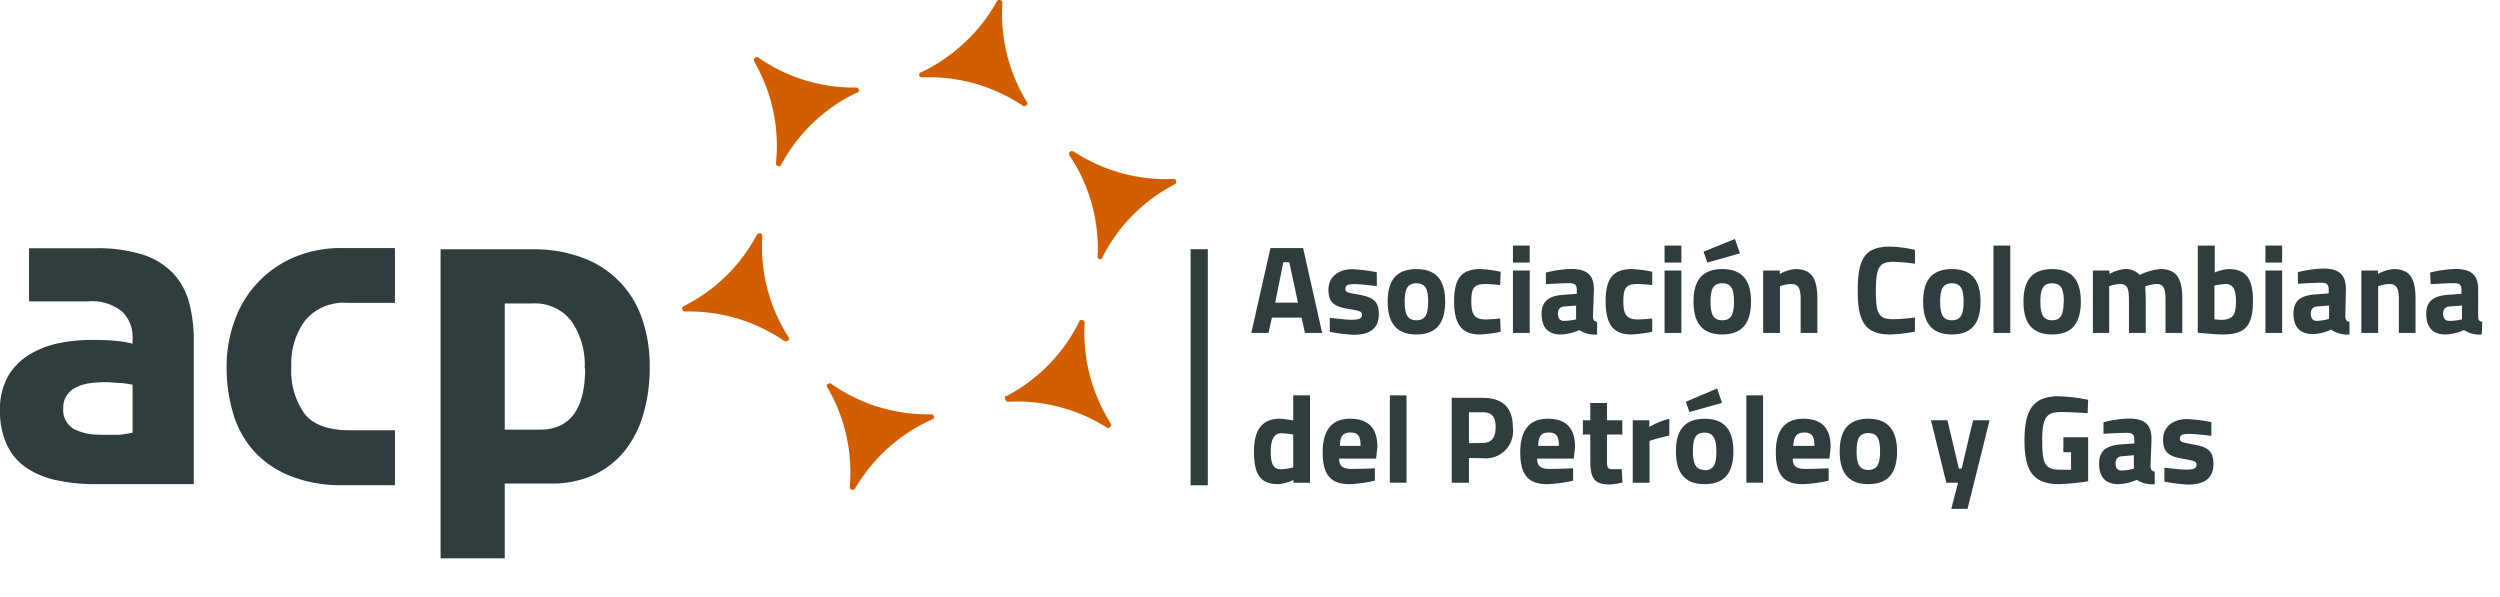
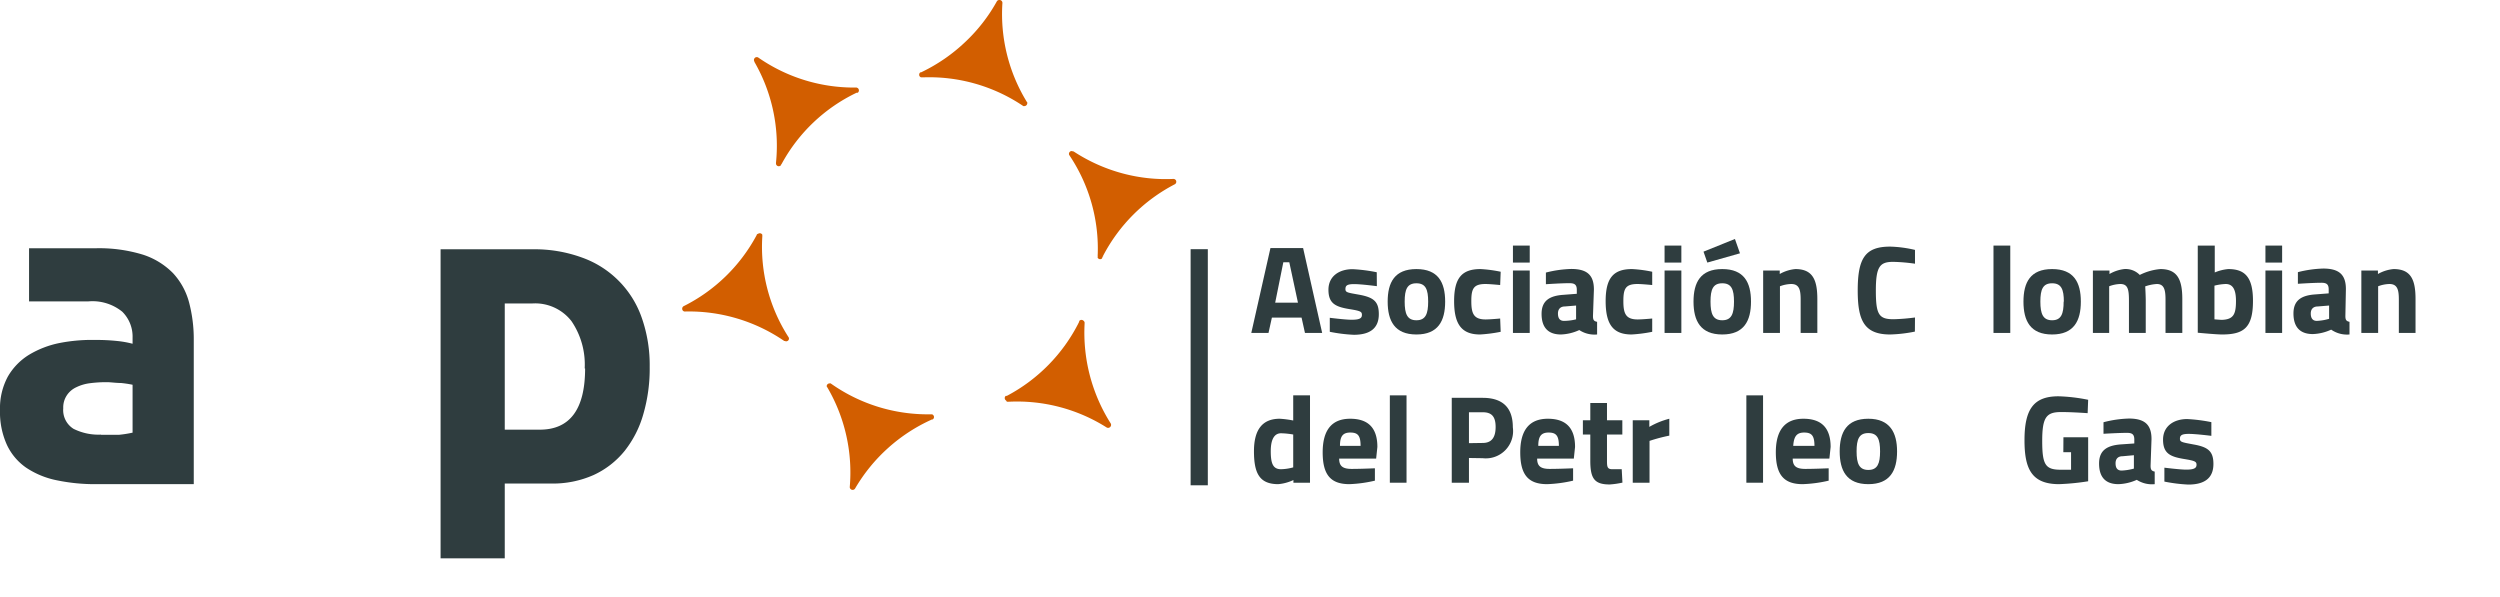
<svg xmlns="http://www.w3.org/2000/svg" id="Capa_1" data-name="Capa 1" viewBox="0 0 242.69 58">
  <defs>
    <style>.cls-1{fill:#d25e00;}.cls-1,.cls-2{fill-rule:evenodd;}.cls-2,.cls-3{fill:#2f3d3f;}</style>
  </defs>
  <path class="cls-1" d="M73.58,5.56h0l0,0S73.59,5.56,73.58,5.56Z" />
  <path class="cls-1" d="M73.21,6V6Z" />
  <path class="cls-1" d="M75.82,16a.69.69,0,0,0,0-.1s-.07.1-.1.16S75.81,16,75.82,16Z" />
  <path class="cls-1" d="M75.31,15.84v0Z" />
  <path class="cls-1" d="M83.27,9l-.11,0Z" />
  <path class="cls-1" d="M83,8.5h0Z" />
  <path class="cls-1" d="M83.16,8.5H83A16.27,16.27,0,0,1,73.6,5.58l0,0a.27.27,0,0,0-.37.1.26.26,0,0,0,0,.28V6a16.28,16.28,0,0,1,2.1,9.8v.07a.27.27,0,0,0,.45.2c0-.06.07-.11.1-.16A16.24,16.24,0,0,1,83.16,9l.11,0a.27.27,0,0,0,.07-.08.28.28,0,0,0-.09-.38Z" />
  <path class="cls-1" d="M76.54,32.76a.24.24,0,0,0-.06-.08l.09.16A.13.13,0,0,0,76.54,32.76Z" />
  <path class="cls-1" d="M76.18,33.15l-.06,0Z" />
  <path class="cls-1" d="M74,22.87A.49.49,0,0,0,74,23,.49.49,0,0,0,74,22.87Z" />
  <path class="cls-1" d="M73.44,22.85l.06-.12A.34.34,0,0,0,73.44,22.85Z" />
  <path class="cls-1" d="M73.5,22.73l-.06.12a16.29,16.29,0,0,1-7.09,6.88h0a.29.29,0,0,0-.09.38.26.26,0,0,0,.26.13h0a16.35,16.35,0,0,1,9.61,2.86l.06,0a.27.27,0,0,0,.26,0,.26.26,0,0,0,.13-.3l-.09-.16A16.19,16.19,0,0,1,74,23a.49.49,0,0,1,0-.12.42.42,0,0,0,0-.1.28.28,0,0,0-.38-.1Z" />
  <path class="cls-1" d="M80.27,37.54l.07.11a16.35,16.35,0,0,1,2.15,9.64v0a.28.28,0,0,0,.52.13v0a16.43,16.43,0,0,1,7.46-6.7l.07,0a.29.29,0,0,0,.13-.23.29.29,0,0,0-.19-.27H90.3a16.28,16.28,0,0,1-9.56-2.93l-.1-.07a.19.19,0,0,0-.1,0,.28.28,0,0,0-.29.28A.29.29,0,0,0,80.27,37.54Z" />
  <path class="cls-1" d="M104.78,31.18a.17.17,0,0,0,0,.1,1.3,1.3,0,0,1,.08-.17A.18.18,0,0,0,104.78,31.18Z" />
  <path class="cls-1" d="M105.3,31.29a.17.17,0,0,0,0,.07A.17.17,0,0,0,105.3,31.29Z" />
  <path class="cls-1" d="M97.77,39h.13a16.27,16.27,0,0,1,9.55,2.51l0,0a.29.29,0,0,0,.37-.12.28.28,0,0,0,0-.29v0a16.46,16.46,0,0,1-2.53-9.7.17.17,0,0,1,0-.07.28.28,0,0,0-.14-.22.27.27,0,0,0-.33,0,1.3,1.3,0,0,0-.08.17,16.35,16.35,0,0,1-7,7.15l-.1,0a.27.27,0,0,0-.07.08.28.28,0,0,0,.11.38A.16.16,0,0,0,97.77,39Z" />
  <path class="cls-1" d="M114.08,17.83h0Z" />
  <path class="cls-1" d="M113.89,17.31h0Z" />
  <path class="cls-1" d="M103.81,15s0,.05.06.07l-.09-.15A.16.16,0,0,0,103.81,15Z" />
  <path class="cls-1" d="M104.16,14.6l.06,0Z" />
  <path class="cls-1" d="M106.55,24.83a.49.49,0,0,0,0-.12A.49.49,0,0,0,106.55,24.83Z" />
  <path class="cls-1" d="M107.1,24.84,107,25A.23.23,0,0,0,107.1,24.84Z" />
  <path class="cls-1" d="M107,25l.06-.12a16.33,16.33,0,0,1,7-7h0a.28.28,0,0,0,.09-.38.28.28,0,0,0-.26-.13h0a16.11,16.11,0,0,1-4.85-.52,16.43,16.43,0,0,1-4.82-2.15l-.06,0a.27.27,0,0,0-.26,0,.28.28,0,0,0-.12.31l.09.15a16.26,16.26,0,0,1,2.69,9.64.49.49,0,0,1,0,.12.3.3,0,0,0,0,.1.27.27,0,0,0,.38.1A.16.16,0,0,0,107,25Z" />
  <path class="cls-1" d="M99.75,10l-.07-.11A16.31,16.31,0,0,1,97.31.3v0A.28.28,0,0,0,97,0a.27.27,0,0,0-.24.15,0,0,0,0,0,0,0,16.11,16.11,0,0,1-3,3.87,16.55,16.55,0,0,1-4.34,3l-.07,0a.28.28,0,0,0-.12.23.26.26,0,0,0,.19.26h.19a16.32,16.32,0,0,1,9.63,2.72l.1.07.1,0a.28.28,0,0,0,.28-.28A.29.29,0,0,0,99.75,10Z" />
  <path class="cls-2" d="M9.8,42.21c.61,0,1.19,0,1.74,0A11.22,11.22,0,0,0,12.87,42V37.35a11.1,11.1,0,0,0-1.12-.17c-.5,0-1-.08-1.37-.08a12.14,12.14,0,0,0-1.64.1,4.19,4.19,0,0,0-1.35.4,2.2,2.2,0,0,0-.91.79,2.11,2.11,0,0,0-.34,1.24,2.14,2.14,0,0,0,1,2,5.43,5.43,0,0,0,2.68.56ZM9.3,24.1a14.5,14.5,0,0,1,4.57.62,7.2,7.2,0,0,1,2.92,1.79,6.7,6.7,0,0,1,1.56,2.83A14,14,0,0,1,18.81,33V47H9.38a18.13,18.13,0,0,1-3.84-.37,8.3,8.3,0,0,1-3-1.23A5.55,5.55,0,0,1,.66,43.16,7.71,7.71,0,0,1,0,39.8a6.47,6.47,0,0,1,.76-3.24,6,6,0,0,1,2.06-2.12A9.3,9.3,0,0,1,5.77,33.3,16.28,16.28,0,0,1,9.22,33a19.28,19.28,0,0,1,2.13.1,9.66,9.66,0,0,1,1.52.27v-.58a3.4,3.4,0,0,0-1-2.53,4.59,4.59,0,0,0-3.32-1H2.82V24.1Z" />
-   <path class="cls-2" d="M22,35.6a12.9,12.9,0,0,1,.77-4.46A10.44,10.44,0,0,1,28.49,25a11.6,11.6,0,0,1,4.73-.92h5.12v5.32H33.72a4.88,4.88,0,0,0-4.09,1.7,7,7,0,0,0-1.35,4.48,7.22,7.22,0,0,0,1.27,4.57q1.26,1.62,4.42,1.62h4.37V47.1h-5a13.34,13.34,0,0,1-5.15-.89,9.51,9.51,0,0,1-3.55-2.43,9.41,9.41,0,0,1-2-3.63A15.4,15.4,0,0,1,22,35.6Z" />
  <path class="cls-2" d="M56.76,35.77a7.48,7.48,0,0,0-1.28-4.59,4.46,4.46,0,0,0-3.82-1.72H49V41.71h3.4c2.94,0,4.4-2,4.4-5.94Zm6.31-.17a15.82,15.82,0,0,1-.62,4.61,10.2,10.2,0,0,1-1.82,3.57,8.36,8.36,0,0,1-3,2.33,9.7,9.7,0,0,1-4.11.83H49V54.2H42.77v-30H51.7a13.42,13.42,0,0,1,4.82.81,9.51,9.51,0,0,1,5.79,5.87A13.85,13.85,0,0,1,63.07,35.6Z" />
  <rect class="cls-3" x="115.58" y="24.19" width="1.67" height="22.92" />
  <path class="cls-3" d="M123.33,24.08h3.17l1.85,8.24h-1.67l-.33-1.49h-2.88l-.33,1.49h-1.67Zm.46,5.3H126l-.84-3.92h-.58Z" />
  <path class="cls-3" d="M133.66,27.78s-1.5-.2-2.21-.2-.84.16-.84.49.23.34,1.34.54c1.41.26,1.9.67,1.9,1.89,0,1.42-.92,2-2.43,2a15.21,15.21,0,0,1-2.33-.29l0-1.36s1.5.19,2.12.19c.78,0,1-.15,1-.47s-.13-.39-1.25-.57c-1.3-.22-2-.53-2-1.87s1.07-2,2.34-2a15.53,15.53,0,0,1,2.35.3Z" />
  <path class="cls-3" d="M140.29,29.28c0,1.87-.68,3.19-2.79,3.19s-2.79-1.32-2.79-3.19.68-3.16,2.79-3.16S140.29,27.41,140.29,29.28Zm-1.65,0c0-1.18-.24-1.78-1.14-1.78s-1.14.6-1.14,1.78.24,1.81,1.14,1.81S138.64,30.46,138.64,29.28Z" />
  <path class="cls-3" d="M145.68,26.38l-.05,1.29s-1-.1-1.42-.1c-1.16,0-1.38.45-1.38,1.66s.23,1.78,1.39,1.78c.46,0,1.41-.09,1.41-.09l.05,1.29a14.07,14.07,0,0,1-2,.26c-1.8,0-2.52-1-2.52-3.24s.75-3.11,2.56-3.11A12.78,12.78,0,0,1,145.68,26.38Z" />
  <path class="cls-3" d="M146.87,23.84h1.63v1.65h-1.63Zm0,2.42h1.63v6.06h-1.63Z" />
  <path class="cls-3" d="M154.64,30.67c0,.37.07.51.4.57l0,1.23a2.69,2.69,0,0,1-1.73-.43,4.6,4.6,0,0,1-1.78.43c-1.27,0-1.88-.71-1.88-2s.79-1.76,2.12-1.85l1.3-.1v-.38c0-.52-.23-.65-.72-.65-.8,0-2.28.1-2.28.1l0-1.13a11,11,0,0,1,2.46-.35c1.57,0,2.2.62,2.2,2Zm-2.73-.92c-.42,0-.67.25-.67.68s.15.72.59.72A5.08,5.08,0,0,0,153,31V29.66Z" />
  <path class="cls-3" d="M160.39,26.38l0,1.29s-1-.1-1.42-.1c-1.17,0-1.38.45-1.38,1.66s.23,1.78,1.39,1.78c.46,0,1.41-.09,1.41-.09l0,1.29a13.85,13.85,0,0,1-2,.26c-1.81,0-2.52-1-2.52-3.24s.75-3.11,2.56-3.11A12.58,12.58,0,0,1,160.39,26.38Z" />
  <path class="cls-3" d="M161.59,23.84h1.63v1.65h-1.63Zm0,2.42h1.63v6.06h-1.63Z" />
  <path class="cls-3" d="M167.19,26.12c2.11,0,2.79,1.29,2.79,3.16s-.68,3.19-2.79,3.19-2.79-1.32-2.79-3.19S165.08,26.12,167.19,26.12Zm-1.82-1.69.37,1.06,3.17-.9-.49-1.39Zm1.82,6.66c.9,0,1.14-.63,1.14-1.81s-.24-1.78-1.14-1.78-1.14.6-1.14,1.78S166.29,31.09,167.19,31.09Z" />
  <path class="cls-3" d="M171.16,32.32V26.26h1.61v.34a3.73,3.73,0,0,1,1.52-.48c1.69,0,2.13,1.06,2.13,2.92v3.28H174.8V29.09c0-.92-.12-1.52-.91-1.52a3.26,3.26,0,0,0-1.1.22v4.53Z" />
  <path class="cls-3" d="M185.89,32.19a13.77,13.77,0,0,1-2.4.28c-2.54,0-3.15-1.38-3.15-4.27,0-3.12.71-4.26,3.15-4.26a11.74,11.74,0,0,1,2.41.32l0,1.34a17.16,17.16,0,0,0-2.12-.18c-1.28,0-1.68.44-1.68,2.78s.29,2.79,1.72,2.79a19.24,19.24,0,0,0,2.08-.17Z" />
-   <path class="cls-3" d="M192.26,29.28c0,1.87-.67,3.19-2.78,3.19s-2.79-1.32-2.79-3.19.68-3.16,2.79-3.16S192.26,27.41,192.26,29.28Zm-1.64,0c0-1.18-.25-1.78-1.14-1.78s-1.14.6-1.14,1.78.24,1.81,1.14,1.81S190.62,30.46,190.62,29.28Z" />
  <path class="cls-3" d="M193.52,23.84h1.63v8.48h-1.63Z" />
  <path class="cls-3" d="M202,29.28c0,1.87-.68,3.19-2.79,3.19s-2.78-1.32-2.78-3.19.67-3.16,2.78-3.16S202,27.41,202,29.28Zm-1.65,0c0-1.18-.24-1.78-1.14-1.78s-1.14.6-1.14,1.78.25,1.81,1.14,1.81S200.33,30.46,200.33,29.28Z" />
  <path class="cls-3" d="M203.17,32.32V26.26h1.61v.34a3.7,3.7,0,0,1,1.43-.48,1.91,1.91,0,0,1,1.51.57,5.5,5.5,0,0,1,2-.57c1.64,0,2.13,1,2.13,2.92v3.28h-1.63V29.09c0-.92-.12-1.52-.84-1.52a4.12,4.12,0,0,0-1.13.23s.05.91.05,1.38v3.14h-1.63V29.21c0-1.09-.09-1.64-.84-1.64a3.3,3.3,0,0,0-1.08.22v4.53Z" />
  <path class="cls-3" d="M218.71,29.21c0,2.6-.89,3.26-3,3.26-.58,0-2.36-.17-2.36-.17V23.84H215v2.61a4.34,4.34,0,0,1,1.31-.33C217.91,26.12,218.71,26.88,218.71,29.21Zm-1.65,0c0-1.23-.39-1.64-1-1.64a5.21,5.21,0,0,0-1.09.16V31s.56.05.74.05C216.81,31,217.06,30.52,217.06,29.21Z" />
  <path class="cls-3" d="M219.92,23.84h1.62v1.65h-1.62Zm0,2.42h1.62v6.06h-1.62Z" />
  <path class="cls-3" d="M227.68,30.67c0,.37.08.51.4.57l0,1.23A2.7,2.7,0,0,1,226.3,32a4.6,4.6,0,0,1-1.78.43c-1.27,0-1.88-.71-1.88-2s.79-1.76,2.12-1.85l1.3-.1v-.38c0-.52-.23-.65-.71-.65-.8,0-2.28.1-2.28.1l0-1.13a11.12,11.12,0,0,1,2.46-.35c1.57,0,2.2.62,2.2,2ZM225,29.75c-.43,0-.68.25-.68.68s.16.72.59.72a5.08,5.08,0,0,0,1.19-.2V29.66Z" />
  <path class="cls-3" d="M229.23,32.32V26.26h1.61v.34a3.73,3.73,0,0,1,1.52-.48c1.7,0,2.13,1.06,2.13,2.92v3.28h-1.62V29.09c0-.92-.12-1.52-.91-1.52a3.26,3.26,0,0,0-1.1.22v4.53Z" />
-   <path class="cls-3" d="M240.57,30.67c0,.37.07.51.4.57l-.05,1.23a2.69,2.69,0,0,1-1.73-.43,4.6,4.6,0,0,1-1.78.43c-1.27,0-1.88-.71-1.88-2s.79-1.76,2.12-1.85l1.3-.1v-.38c0-.52-.23-.65-.72-.65-.8,0-2.27.1-2.27.1l-.05-1.13a11,11,0,0,1,2.46-.35c1.57,0,2.2.62,2.2,2Zm-2.72-.92c-.43,0-.68.25-.68.68s.16.72.59.72A5.08,5.08,0,0,0,239,31V29.66Z" />
  <path class="cls-3" d="M127.17,46.86h-1.61V46.6a4.38,4.38,0,0,1-1.47.4c-1.83,0-2.36-1.06-2.36-3.2s.86-3.15,2.5-3.15a9.41,9.41,0,0,1,1.31.17V38.38h1.63Zm-1.63-1.49V42.18a8,8,0,0,0-1.18-.12c-.61,0-1,.52-1,1.74s.23,1.75,1,1.75A4.72,4.72,0,0,0,125.54,45.37Z" />
  <path class="cls-3" d="M133.47,45.46l0,1.2A12.74,12.74,0,0,1,131,47c-1.83,0-2.6-.91-2.6-3.09s.9-3.26,2.67-3.26,2.64.91,2.64,2.74l-.12,1.13H130c0,.73.35,1,1.22,1S133.47,45.46,133.47,45.46Zm-1.39-2.18c0-1-.27-1.29-1-1.29s-1,.37-1,1.29Z" />
  <path class="cls-3" d="M134.92,38.38h1.62v8.48h-1.62Z" />
  <path class="cls-3" d="M142.6,44.46v2.4h-1.67V38.62h3c1.93,0,2.93.94,2.93,2.86a2.65,2.65,0,0,1-2.93,3ZM143.94,43c.84,0,1.25-.51,1.25-1.55s-.41-1.43-1.25-1.43H142.6v3Z" />
  <path class="cls-3" d="M152.71,45.46l0,1.2a12.88,12.88,0,0,1-2.52.34c-1.83,0-2.61-.91-2.61-3.09s.91-3.26,2.68-3.26,2.64.91,2.64,2.74l-.12,1.13h-3.56c0,.73.35,1,1.22,1S152.71,45.46,152.71,45.46Zm-1.38-2.18c0-1-.28-1.29-1-1.29s-1,.37-1,1.29Z" />
  <path class="cls-3" d="M156,42.18v2.48c0,.61,0,.89.51.89.34,0,.92,0,.92,0l.07,1.3a8,8,0,0,1-1.23.18c-1.47,0-1.89-.55-1.89-2.3V42.18h-.72V40.8h.72V39.12H156V40.8h1.49v1.38Z" />
  <path class="cls-3" d="M158.5,40.8h1.61v.64a7.66,7.66,0,0,1,1.94-.79v1.64a15.89,15.89,0,0,0-1.92.51v4.06H158.5Z" />
-   <path class="cls-3" d="M165.48,40.65c2.11,0,2.79,1.3,2.79,3.17S167.59,47,165.48,47s-2.79-1.32-2.79-3.18S163.37,40.65,165.48,40.65ZM163.66,39,164,40l3.17-.89-.48-1.4Zm1.82,6.65c.9,0,1.14-.63,1.14-1.8S166.38,42,165.48,42s-1.14.6-1.14,1.78S164.58,45.62,165.48,45.62Z" />
  <path class="cls-3" d="M169.53,38.38h1.62v8.48h-1.62Z" />
  <path class="cls-3" d="M177.52,45.46l0,1.2A12.88,12.88,0,0,1,175,47c-1.83,0-2.61-.91-2.61-3.09s.91-3.26,2.68-3.26,2.64.91,2.64,2.74l-.12,1.13h-3.56c0,.73.35,1,1.22,1S177.52,45.46,177.52,45.46Zm-1.38-2.18c0-1-.28-1.29-1-1.29s-1,.37-1.06,1.29Z" />
  <path class="cls-3" d="M184.16,43.82c0,1.86-.68,3.18-2.79,3.18s-2.78-1.32-2.78-3.18.68-3.17,2.78-3.17S184.16,42,184.16,43.82Zm-1.65,0c0-1.18-.24-1.78-1.14-1.78s-1.14.6-1.14,1.78.25,1.8,1.14,1.8S182.51,45,182.51,43.82Z" />
-   <path class="cls-3" d="M189.05,40.8l1.11,4.68h.27l1.11-4.68h1.6L191,49.4h-1.58l.66-2.54h-1.14l-1.49-6.06Z" />
  <path class="cls-3" d="M200.31,42.45h2.4v4.27a23.08,23.08,0,0,1-2.82.28c-2.68,0-3.36-1.5-3.36-4.26,0-3,.87-4.27,3.3-4.27a16.7,16.7,0,0,1,2.88.34l-.05,1.3S201.2,40,200.1,40c-1.43,0-1.85.47-1.85,2.79s.3,2.81,1.8,2.81c.5,0,1,0,1,0V43.9h-.75Z" />
  <path class="cls-3" d="M208.77,45.21c0,.36.08.51.4.57l0,1.22a2.7,2.7,0,0,1-1.74-.42,4.68,4.68,0,0,1-1.78.42c-1.27,0-1.88-.7-1.88-2s.79-1.76,2.12-1.86l1.3-.09v-.38c0-.52-.23-.65-.71-.65-.8,0-2.28.09-2.28.09l0-1.12a10.84,10.84,0,0,1,2.46-.36c1.57,0,2.2.62,2.2,2Zm-2.72-.92c-.43,0-.68.24-.68.68s.16.71.59.71a5.32,5.32,0,0,0,1.19-.19v-1.3Z" />
  <path class="cls-3" d="M214.67,42.31s-1.5-.19-2.2-.19-.85.16-.85.48.23.34,1.34.55c1.41.25,1.91.67,1.91,1.89,0,1.42-.92,2-2.44,2a15.21,15.21,0,0,1-2.32-.29l0-1.35s1.51.19,2.12.19c.78,0,1-.16,1-.47s-.14-.39-1.25-.57c-1.31-.22-2-.54-2-1.87s1.07-2,2.34-2a15.74,15.74,0,0,1,2.35.3Z" />
</svg>